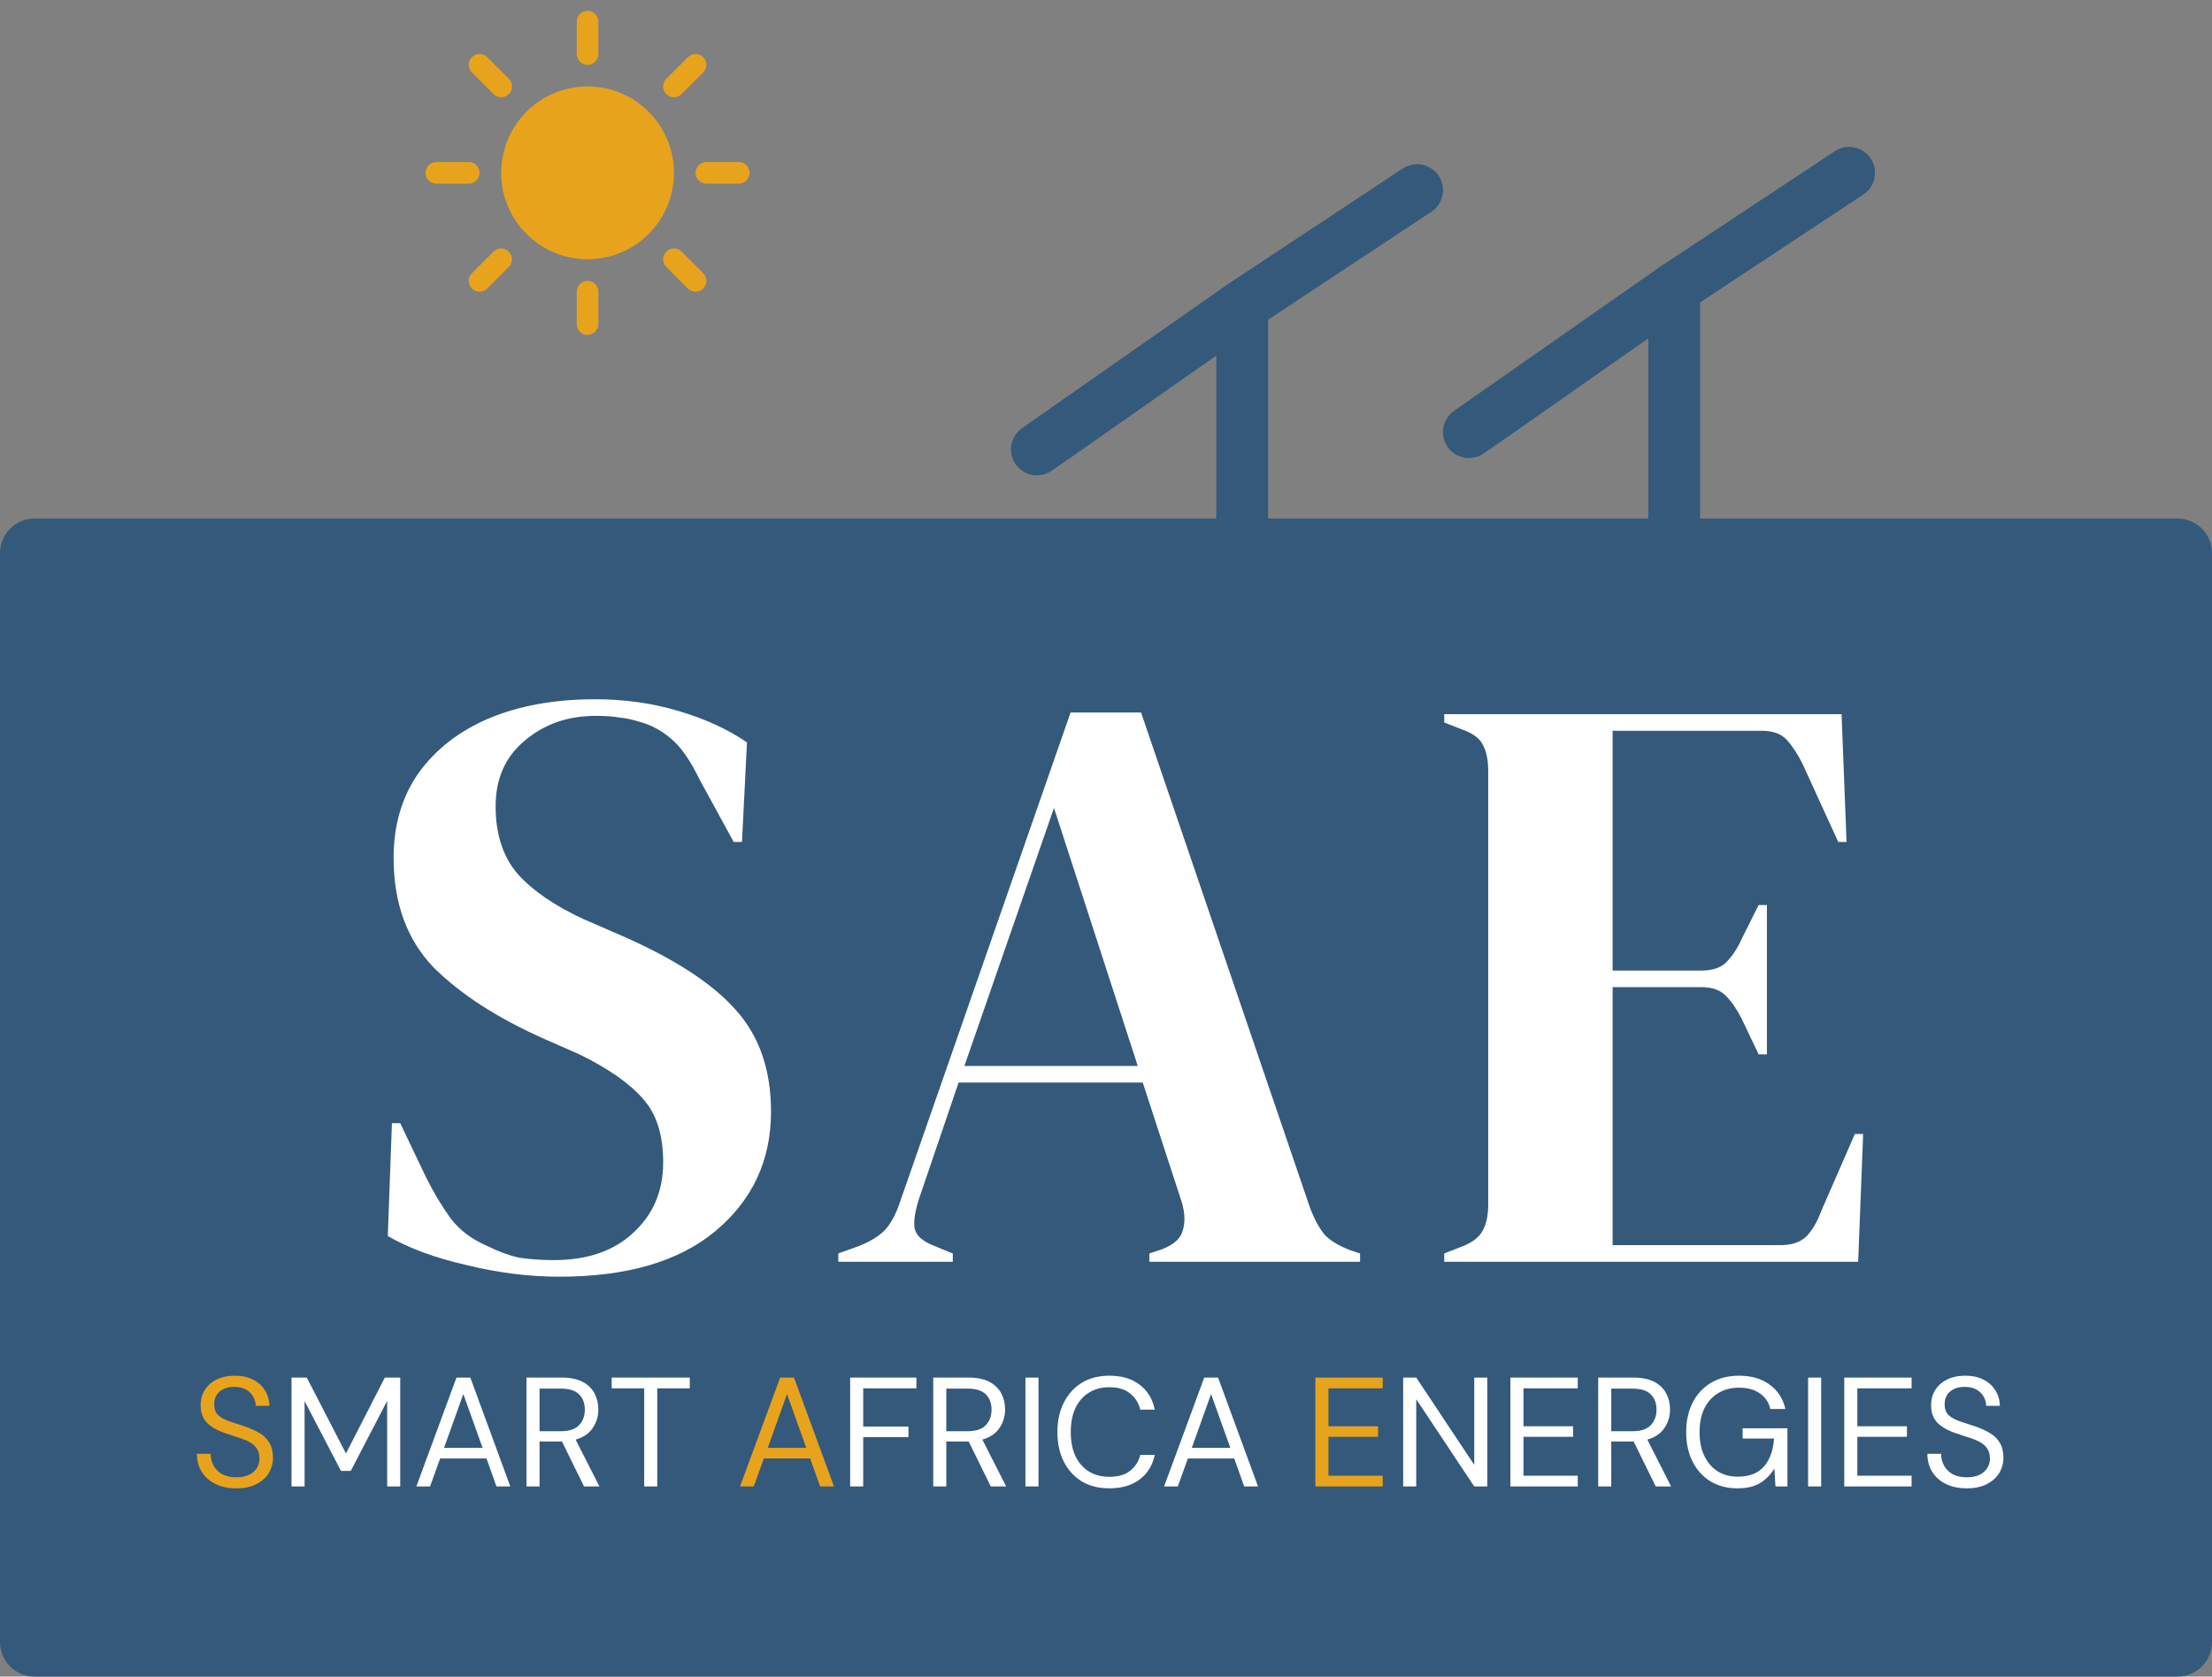
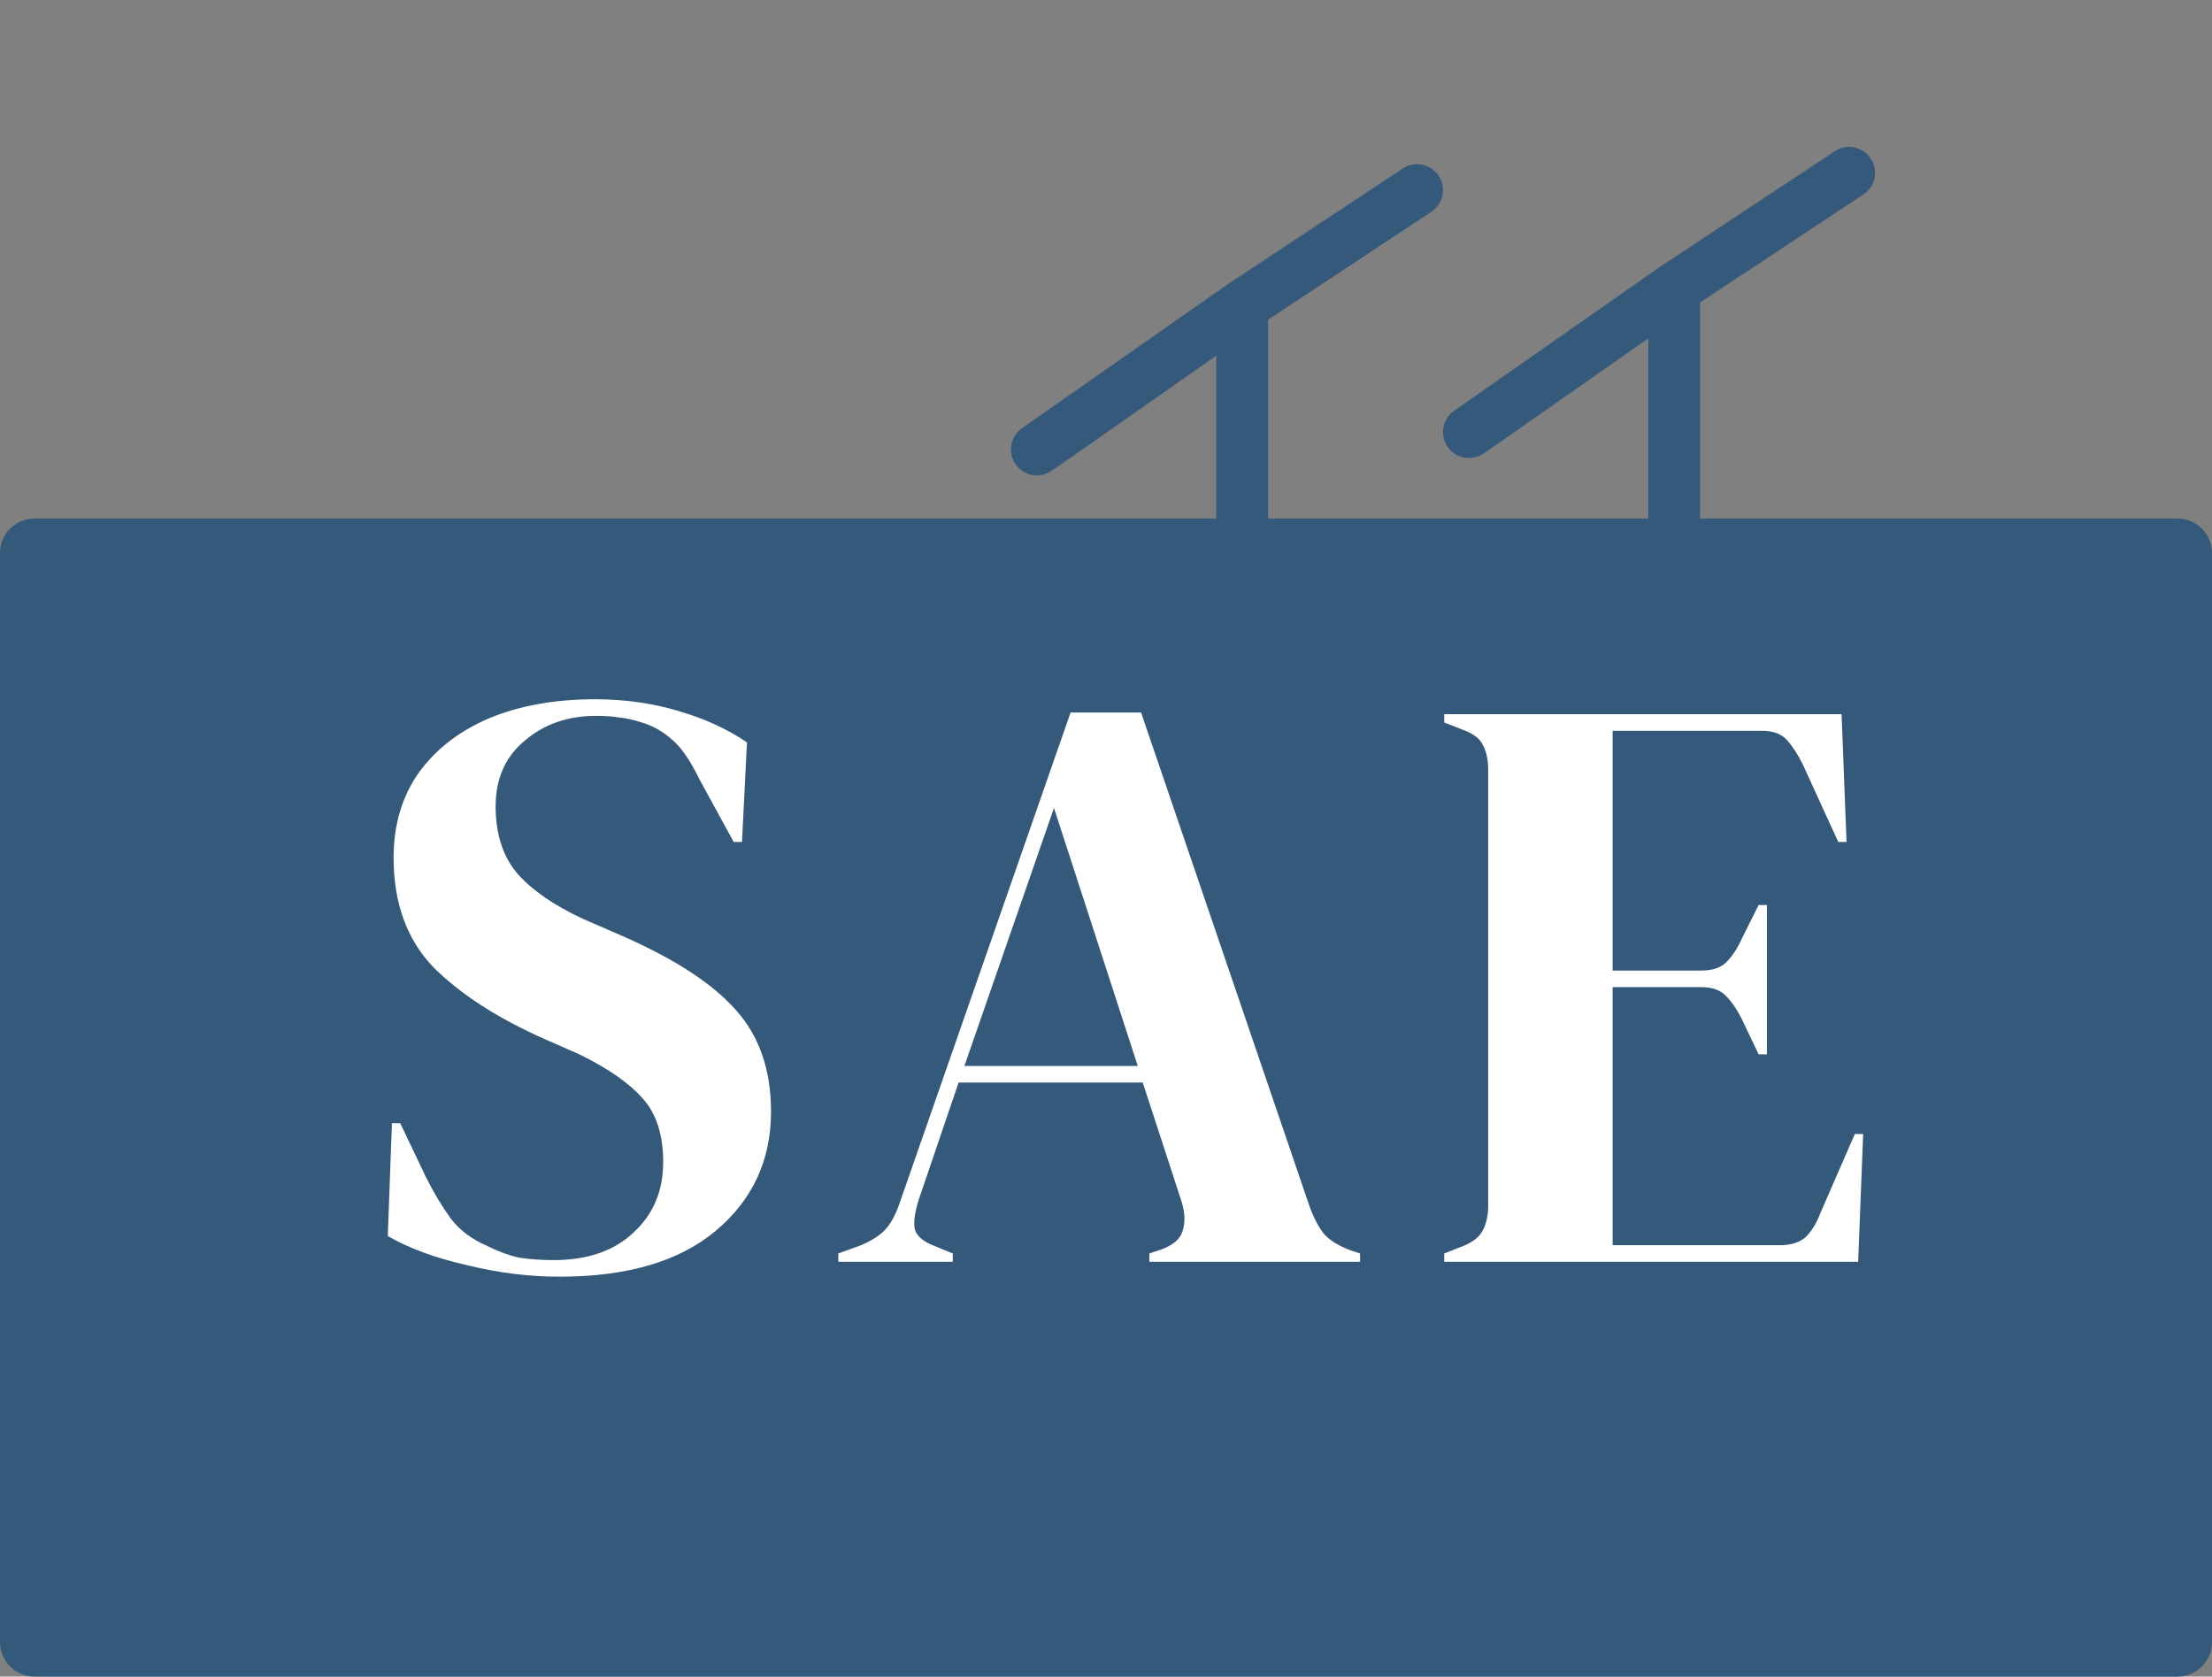
<svg xmlns="http://www.w3.org/2000/svg" width="128" height="97" viewBox="0 0 128 97" fill="none">
  <rect x="0" y="0" width="128" height="97" fill="#808080" stroke="none" />
  <path d="M126 30H2C0.895 30 0 30.895 0 32V46.75V80.25V95C0 96.105 0.895 97 2 97H126C127.105 97 128 96.105 128 95V80.25V46.75V32C128 30.895 127.105 30 126 30Z" fill="#35597B" />
  <path d="M32.376 73.864C30.616 73.864 28.824 73.64 27 73.192C25.176 72.776 23.656 72.216 22.44 71.512L22.68 64.984H23.16L24.648 68.104C25.096 69 25.576 69.8 26.088 70.504C26.6 71.176 27.304 71.704 28.2 72.088C28.84 72.408 29.448 72.632 30.024 72.76C30.632 72.856 31.304 72.904 32.04 72.904C33.992 72.904 35.528 72.376 36.648 71.32C37.8 70.264 38.376 68.904 38.376 67.24C38.376 65.672 37.992 64.456 37.224 63.592C36.456 62.696 35.224 61.832 33.528 61L31.56 60.136C28.808 58.92 26.648 57.528 25.08 55.96C23.544 54.36 22.776 52.248 22.776 49.624C22.776 47.736 23.256 46.104 24.216 44.728C25.208 43.352 26.568 42.296 28.296 41.56C30.056 40.824 32.104 40.456 34.44 40.456C36.136 40.456 37.736 40.68 39.24 41.128C40.776 41.576 42.104 42.184 43.224 42.952L42.936 48.712H42.456L40.488 45.112C39.944 43.992 39.4 43.208 38.856 42.76C38.312 42.28 37.688 41.944 36.984 41.752C36.568 41.624 36.184 41.544 35.832 41.512C35.48 41.448 35.032 41.416 34.488 41.416C32.856 41.416 31.48 41.896 30.36 42.856C29.24 43.784 28.68 45.048 28.68 46.648C28.68 48.28 29.112 49.592 29.976 50.584C30.84 51.544 32.104 52.408 33.768 53.176L35.976 54.136C39.048 55.48 41.256 56.92 42.6 58.456C43.944 59.96 44.616 61.912 44.616 64.312C44.616 67.128 43.544 69.432 41.4 71.224C39.288 72.984 36.28 73.864 32.376 73.864ZM48.51 73V72.52L49.71 72.088C50.35 71.832 50.846 71.528 51.198 71.176C51.55 70.792 51.838 70.264 52.062 69.592L61.95 41.224H66.03L75.774 69.784C76.03 70.488 76.318 71.032 76.638 71.416C76.958 71.768 77.454 72.072 78.126 72.328L78.702 72.52V73H66.51V72.52L67.23 72.28C67.902 72.024 68.302 71.672 68.43 71.224C68.59 70.744 68.574 70.184 68.382 69.544L66.126 62.632H55.47L53.166 69.4C52.942 70.104 52.862 70.664 52.926 71.08C53.022 71.496 53.406 71.832 54.078 72.088L55.134 72.52V73H48.51ZM55.806 61.672H65.838L60.99 46.744L55.806 61.672ZM83.573 73V72.52L84.677 72.088C85.221 71.864 85.589 71.576 85.781 71.224C86.005 70.84 86.117 70.328 86.117 69.688V44.632C86.117 43.992 86.021 43.496 85.829 43.144C85.669 42.76 85.285 42.456 84.677 42.232L83.573 41.8V41.32H106.565L106.853 48.712H106.373L104.309 44.2C104.021 43.624 103.717 43.16 103.397 42.808C103.077 42.456 102.597 42.28 101.957 42.28H93.317V56.152H98.453C99.093 56.152 99.573 55.992 99.893 55.672C100.245 55.32 100.549 54.856 100.805 54.28L101.765 52.36H102.245V61H101.765L100.805 58.984C100.517 58.408 100.213 57.96 99.893 57.64C99.573 57.288 99.093 57.112 98.453 57.112H93.317V72.04H103.013C103.653 72.04 104.149 71.88 104.501 71.56C104.853 71.208 105.141 70.728 105.365 70.12L107.333 65.608H107.813L107.525 73H83.573Z" fill="white" />
-   <path d="M13.673 86.108C13.211 86.108 12.809 86.024 12.467 85.856C12.125 85.688 11.861 85.454 11.675 85.154C11.489 84.854 11.396 84.506 11.396 84.11H12.188C12.188 84.356 12.245 84.584 12.359 84.794C12.473 84.998 12.638 85.163 12.854 85.289C13.076 85.409 13.349 85.469 13.673 85.469C14.099 85.469 14.429 85.367 14.663 85.163C14.897 84.959 15.014 84.704 15.014 84.398C15.014 84.146 14.96 83.945 14.852 83.795C14.744 83.639 14.597 83.513 14.411 83.417C14.231 83.321 14.021 83.237 13.781 83.165C13.547 83.093 13.301 83.012 13.043 82.922C12.557 82.754 12.197 82.547 11.963 82.301C11.729 82.049 11.612 81.722 11.612 81.32C11.606 80.984 11.684 80.687 11.846 80.429C12.008 80.165 12.236 79.961 12.53 79.817C12.83 79.667 13.184 79.592 13.592 79.592C13.994 79.592 14.342 79.667 14.636 79.817C14.936 79.967 15.167 80.174 15.329 80.438C15.497 80.702 15.584 81.002 15.59 81.338H14.798C14.798 81.164 14.753 80.993 14.663 80.825C14.573 80.651 14.435 80.51 14.249 80.402C14.069 80.294 13.841 80.24 13.565 80.24C13.223 80.234 12.941 80.321 12.719 80.501C12.503 80.681 12.395 80.93 12.395 81.248C12.395 81.518 12.47 81.725 12.62 81.869C12.776 82.013 12.992 82.133 13.268 82.229C13.544 82.319 13.862 82.424 14.222 82.544C14.522 82.652 14.792 82.778 15.032 82.922C15.272 83.066 15.458 83.252 15.59 83.48C15.728 83.708 15.797 83.999 15.797 84.353C15.797 84.653 15.719 84.938 15.563 85.208C15.407 85.472 15.17 85.688 14.852 85.856C14.54 86.024 14.147 86.108 13.673 86.108ZM42.823 86L45.145 79.7H45.946L48.259 86H47.458L46.882 84.38H44.2L43.615 86H42.823ZM44.425 83.768H46.657L45.541 80.654L44.425 83.768ZM76.116 86V79.7H80.013V80.321H76.872V82.517H79.743V83.129H76.872V85.379H80.013V86H76.116Z" fill="#E8A31D" />
-   <path d="M16.869 86V79.7H17.751L20.019 84.092L22.269 79.7H23.16V86H22.404V81.05L20.298 85.1H19.731L17.625 81.059V86H16.869ZM24.093 86L26.415 79.7H27.216L29.529 86H28.728L28.152 84.38H25.47L24.885 86H24.093ZM25.695 83.768H27.927L26.811 80.654L25.695 83.768ZM30.466 86V79.7H32.5C32.992 79.7 33.394 79.781 33.706 79.943C34.018 80.105 34.249 80.327 34.399 80.609C34.549 80.891 34.624 81.203 34.624 81.545C34.624 81.941 34.516 82.298 34.3 82.616C34.09 82.934 33.76 83.159 33.31 83.291L34.687 86H33.796L32.518 83.399H32.464H31.222V86H30.466ZM31.222 82.805H32.446C32.932 82.805 33.286 82.688 33.508 82.454C33.73 82.22 33.841 81.92 33.841 81.554C33.841 81.182 33.73 80.888 33.508 80.672C33.292 80.45 32.935 80.339 32.437 80.339H31.222V82.805ZM37.277 86V80.321H35.396V79.7H39.914V80.321H38.033V86H37.277ZM49.195 86V79.7H53.029V80.321H49.951V82.535H52.57V83.147H49.951V86H49.195ZM54.003 86V79.7H56.037C56.529 79.7 56.931 79.781 57.243 79.943C57.555 80.105 57.786 80.327 57.936 80.609C58.086 80.891 58.161 81.203 58.161 81.545C58.161 81.941 58.053 82.298 57.837 82.616C57.627 82.934 57.297 83.159 56.847 83.291L58.224 86H57.333L56.055 83.399H56.001H54.759V86H54.003ZM54.759 82.805H55.983C56.469 82.805 56.823 82.688 57.045 82.454C57.267 82.22 57.378 81.92 57.378 81.554C57.378 81.182 57.267 80.888 57.045 80.672C56.829 80.45 56.472 80.339 55.974 80.339H54.759V82.805ZM59.338 86V79.7H60.094V86H59.338ZM64.193 86.108C63.575 86.108 63.041 85.973 62.591 85.703C62.147 85.427 61.802 85.046 61.556 84.56C61.31 84.068 61.187 83.498 61.187 82.85C61.187 82.208 61.31 81.644 61.556 81.158C61.802 80.666 62.147 80.282 62.591 80.006C63.041 79.73 63.575 79.592 64.193 79.592C64.913 79.592 65.498 79.766 65.948 80.114C66.404 80.456 66.695 80.936 66.821 81.554H65.984C65.888 81.164 65.69 80.852 65.39 80.618C65.096 80.378 64.697 80.258 64.193 80.258C63.743 80.258 63.35 80.363 63.014 80.573C62.678 80.777 62.417 81.074 62.231 81.464C62.051 81.848 61.961 82.31 61.961 82.85C61.961 83.39 62.051 83.855 62.231 84.245C62.417 84.629 62.678 84.926 63.014 85.136C63.35 85.34 63.743 85.442 64.193 85.442C64.697 85.442 65.096 85.328 65.39 85.1C65.69 84.866 65.888 84.557 65.984 84.173H66.821C66.695 84.779 66.404 85.253 65.948 85.595C65.498 85.937 64.913 86.108 64.193 86.108ZM67.362 86L69.684 79.7H70.485L72.798 86H71.997L71.421 84.38H68.739L68.154 86H67.362ZM68.964 83.768H71.196L70.08 80.654L68.964 83.768ZM81.196 86V79.7H81.952L85.309 84.749V79.7H86.065V86H85.309L81.952 80.951V86H81.196ZM87.401 86V79.7H91.298V80.321H88.157V82.517H91.028V83.129H88.157V85.379H91.298V86H87.401ZM92.481 86V79.7H94.515C95.007 79.7 95.409 79.781 95.721 79.943C96.033 80.105 96.264 80.327 96.414 80.609C96.564 80.891 96.639 81.203 96.639 81.545C96.639 81.941 96.531 82.298 96.315 82.616C96.105 82.934 95.775 83.159 95.325 83.291L96.702 86H95.811L94.533 83.399H94.479H93.237V86H92.481ZM93.237 82.805H94.461C94.947 82.805 95.301 82.688 95.523 82.454C95.745 82.22 95.856 81.92 95.856 81.554C95.856 81.182 95.745 80.888 95.523 80.672C95.307 80.45 94.95 80.339 94.452 80.339H93.237V82.805ZM100.525 86.108C99.937 86.108 99.421 85.973 98.977 85.703C98.533 85.427 98.188 85.046 97.942 84.56C97.696 84.068 97.573 83.501 97.573 82.859C97.573 82.217 97.696 81.65 97.942 81.158C98.194 80.666 98.548 80.282 99.004 80.006C99.466 79.73 100.009 79.592 100.633 79.592C101.341 79.592 101.929 79.763 102.397 80.105C102.871 80.447 103.177 80.918 103.315 81.518H102.442C102.358 81.14 102.157 80.84 101.839 80.618C101.527 80.396 101.125 80.285 100.633 80.285C100.171 80.285 99.769 80.39 99.427 80.6C99.085 80.804 98.818 81.098 98.626 81.482C98.44 81.866 98.347 82.325 98.347 82.859C98.347 83.393 98.44 83.852 98.626 84.236C98.812 84.62 99.07 84.917 99.4 85.127C99.73 85.331 100.114 85.433 100.552 85.433C101.224 85.433 101.731 85.238 102.073 84.848C102.415 84.452 102.61 83.912 102.658 83.228H100.84V82.634H103.432V86H102.739L102.676 84.965C102.448 85.331 102.169 85.613 101.839 85.811C101.509 86.009 101.071 86.108 100.525 86.108ZM104.628 86V79.7H105.384V86H104.628ZM106.72 86V79.7H110.617V80.321H107.476V82.517H110.347V83.129H107.476V85.379H110.617V86H106.72ZM113.807 86.108C113.345 86.108 112.943 86.024 112.601 85.856C112.259 85.688 111.995 85.454 111.809 85.154C111.623 84.854 111.53 84.506 111.53 84.11H112.322C112.322 84.356 112.379 84.584 112.493 84.794C112.607 84.998 112.772 85.163 112.988 85.289C113.21 85.409 113.483 85.469 113.807 85.469C114.233 85.469 114.563 85.367 114.797 85.163C115.031 84.959 115.148 84.704 115.148 84.398C115.148 84.146 115.094 83.945 114.986 83.795C114.878 83.639 114.731 83.513 114.545 83.417C114.365 83.321 114.155 83.237 113.915 83.165C113.681 83.093 113.435 83.012 113.177 82.922C112.691 82.754 112.331 82.547 112.097 82.301C111.863 82.049 111.746 81.722 111.746 81.32C111.74 80.984 111.818 80.687 111.98 80.429C112.142 80.165 112.37 79.961 112.664 79.817C112.964 79.667 113.318 79.592 113.726 79.592C114.128 79.592 114.476 79.667 114.77 79.817C115.07 79.967 115.301 80.174 115.463 80.438C115.631 80.702 115.718 81.002 115.724 81.338H114.932C114.932 81.164 114.887 80.993 114.797 80.825C114.707 80.651 114.569 80.51 114.383 80.402C114.203 80.294 113.975 80.24 113.699 80.24C113.357 80.234 113.075 80.321 112.853 80.501C112.637 80.681 112.529 80.93 112.529 81.248C112.529 81.518 112.604 81.725 112.754 81.869C112.91 82.013 113.126 82.133 113.402 82.229C113.678 82.319 113.996 82.424 114.356 82.544C114.656 82.652 114.926 82.778 115.166 82.922C115.406 83.066 115.592 83.252 115.724 83.48C115.862 83.708 115.931 83.999 115.931 84.353C115.931 84.653 115.853 84.938 115.697 85.208C115.541 85.472 115.304 85.688 114.986 85.856C114.674 86.024 114.281 86.108 113.807 86.108Z" fill="white" />
-   <path d="M11 32L117 32" stroke="#35597B" />
  <path d="M96.88 30V16.691L107 10L96.945 16.648M96.945 16.648L86.32 24.091L85 25L96.945 16.648Z" stroke="#35597B" stroke-width="3" stroke-linejoin="round" />
  <path d="M71.88 31V17.691L82 11L71.945 17.648M71.945 17.648L61.32 25.091L60 26L71.945 17.648Z" stroke="#35597B" stroke-width="3" stroke-linejoin="round" />
  <g clip-path="url(#clip0_24_130)">
-     <path d="M33.375 3.125V1.25C33.375 1.084 33.441 0.925 33.558 0.808C33.675 0.691 33.834 0.625 34 0.625C34.166 0.625 34.325 0.691 34.442 0.808C34.559 0.925 34.625 1.084 34.625 1.25V3.125C34.625 3.291 34.559 3.45 34.442 3.567C34.325 3.684 34.166 3.75 34 3.75C33.834 3.75 33.675 3.684 33.558 3.567C33.441 3.45 33.375 3.291 33.375 3.125ZM34 5C33.011 5 32.044 5.293 31.222 5.843C30.4 6.392 29.759 7.173 29.381 8.087C29.002 9 28.903 10.005 29.096 10.976C29.289 11.945 29.765 12.836 30.465 13.536C31.164 14.235 32.055 14.711 33.025 14.904C33.995 15.097 35 14.998 35.913 14.619C36.827 14.241 37.608 13.6 38.157 12.778C38.707 11.956 39 10.989 39 10C38.999 8.674 38.471 7.403 37.534 6.466C36.597 5.529 35.326 5.001 34 5ZM28.558 5.442C28.675 5.559 28.834 5.625 29 5.625C29.166 5.625 29.325 5.559 29.442 5.442C29.559 5.325 29.625 5.166 29.625 5C29.625 4.834 29.559 4.675 29.442 4.558L28.192 3.308C28.075 3.191 27.916 3.125 27.75 3.125C27.584 3.125 27.425 3.191 27.308 3.308C27.191 3.425 27.125 3.584 27.125 3.75C27.125 3.916 27.191 4.075 27.308 4.192L28.558 5.442ZM28.558 14.558L27.308 15.808C27.191 15.925 27.125 16.084 27.125 16.25C27.125 16.416 27.191 16.575 27.308 16.692C27.425 16.809 27.584 16.875 27.75 16.875C27.916 16.875 28.075 16.809 28.192 16.692L29.442 15.442C29.5 15.384 29.546 15.315 29.578 15.239C29.609 15.163 29.625 15.082 29.625 15C29.625 14.918 29.609 14.837 29.578 14.761C29.546 14.685 29.5 14.616 29.442 14.558C29.384 14.5 29.315 14.454 29.239 14.422C29.163 14.391 29.082 14.375 29 14.375C28.918 14.375 28.837 14.391 28.761 14.422C28.685 14.454 28.616 14.5 28.558 14.558ZM39 5.625C39.082 5.625 39.163 5.609 39.239 5.578C39.315 5.546 39.384 5.5 39.442 5.442L40.692 4.192C40.809 4.075 40.875 3.916 40.875 3.75C40.875 3.584 40.809 3.425 40.692 3.308C40.575 3.191 40.416 3.125 40.25 3.125C40.084 3.125 39.925 3.191 39.808 3.308L38.558 4.558C38.47 4.645 38.411 4.757 38.386 4.878C38.362 4.999 38.375 5.125 38.422 5.239C38.469 5.354 38.55 5.451 38.653 5.52C38.755 5.588 38.876 5.625 39 5.625ZM39.442 14.558C39.325 14.441 39.166 14.375 39 14.375C38.834 14.375 38.675 14.441 38.558 14.558C38.441 14.675 38.375 14.834 38.375 15C38.375 15.166 38.441 15.325 38.558 15.442L39.808 16.692C39.866 16.75 39.935 16.796 40.011 16.828C40.087 16.859 40.168 16.875 40.25 16.875C40.332 16.875 40.413 16.859 40.489 16.828C40.565 16.796 40.634 16.75 40.692 16.692C40.75 16.634 40.796 16.565 40.828 16.489C40.859 16.413 40.875 16.332 40.875 16.25C40.875 16.168 40.859 16.087 40.828 16.011C40.796 15.935 40.75 15.866 40.692 15.808L39.442 14.558ZM27.75 10C27.75 9.834 27.684 9.675 27.567 9.558C27.45 9.441 27.291 9.375 27.125 9.375H25.25C25.084 9.375 24.925 9.441 24.808 9.558C24.691 9.675 24.625 9.834 24.625 10C24.625 10.166 24.691 10.325 24.808 10.442C24.925 10.559 25.084 10.625 25.25 10.625H27.125C27.291 10.625 27.45 10.559 27.567 10.442C27.684 10.325 27.75 10.166 27.75 10ZM34 16.25C33.834 16.25 33.675 16.316 33.558 16.433C33.441 16.55 33.375 16.709 33.375 16.875V18.75C33.375 18.916 33.441 19.075 33.558 19.192C33.675 19.309 33.834 19.375 34 19.375C34.166 19.375 34.325 19.309 34.442 19.192C34.559 19.075 34.625 18.916 34.625 18.75V16.875C34.625 16.709 34.559 16.55 34.442 16.433C34.325 16.316 34.166 16.25 34 16.25ZM42.75 9.375H40.875C40.709 9.375 40.55 9.441 40.433 9.558C40.316 9.675 40.25 9.834 40.25 10C40.25 10.166 40.316 10.325 40.433 10.442C40.55 10.559 40.709 10.625 40.875 10.625H42.75C42.916 10.625 43.075 10.559 43.192 10.442C43.309 10.325 43.375 10.166 43.375 10C43.375 9.834 43.309 9.675 43.192 9.558C43.075 9.441 42.916 9.375 42.75 9.375Z" fill="#E8A31D" />
-   </g>
+     </g>
  <defs>
    <clipPath id="clip0_24_130">
-       <rect width="20" height="20" fill="white" transform="translate(24)" />
-     </clipPath>
+       </clipPath>
  </defs>
</svg>